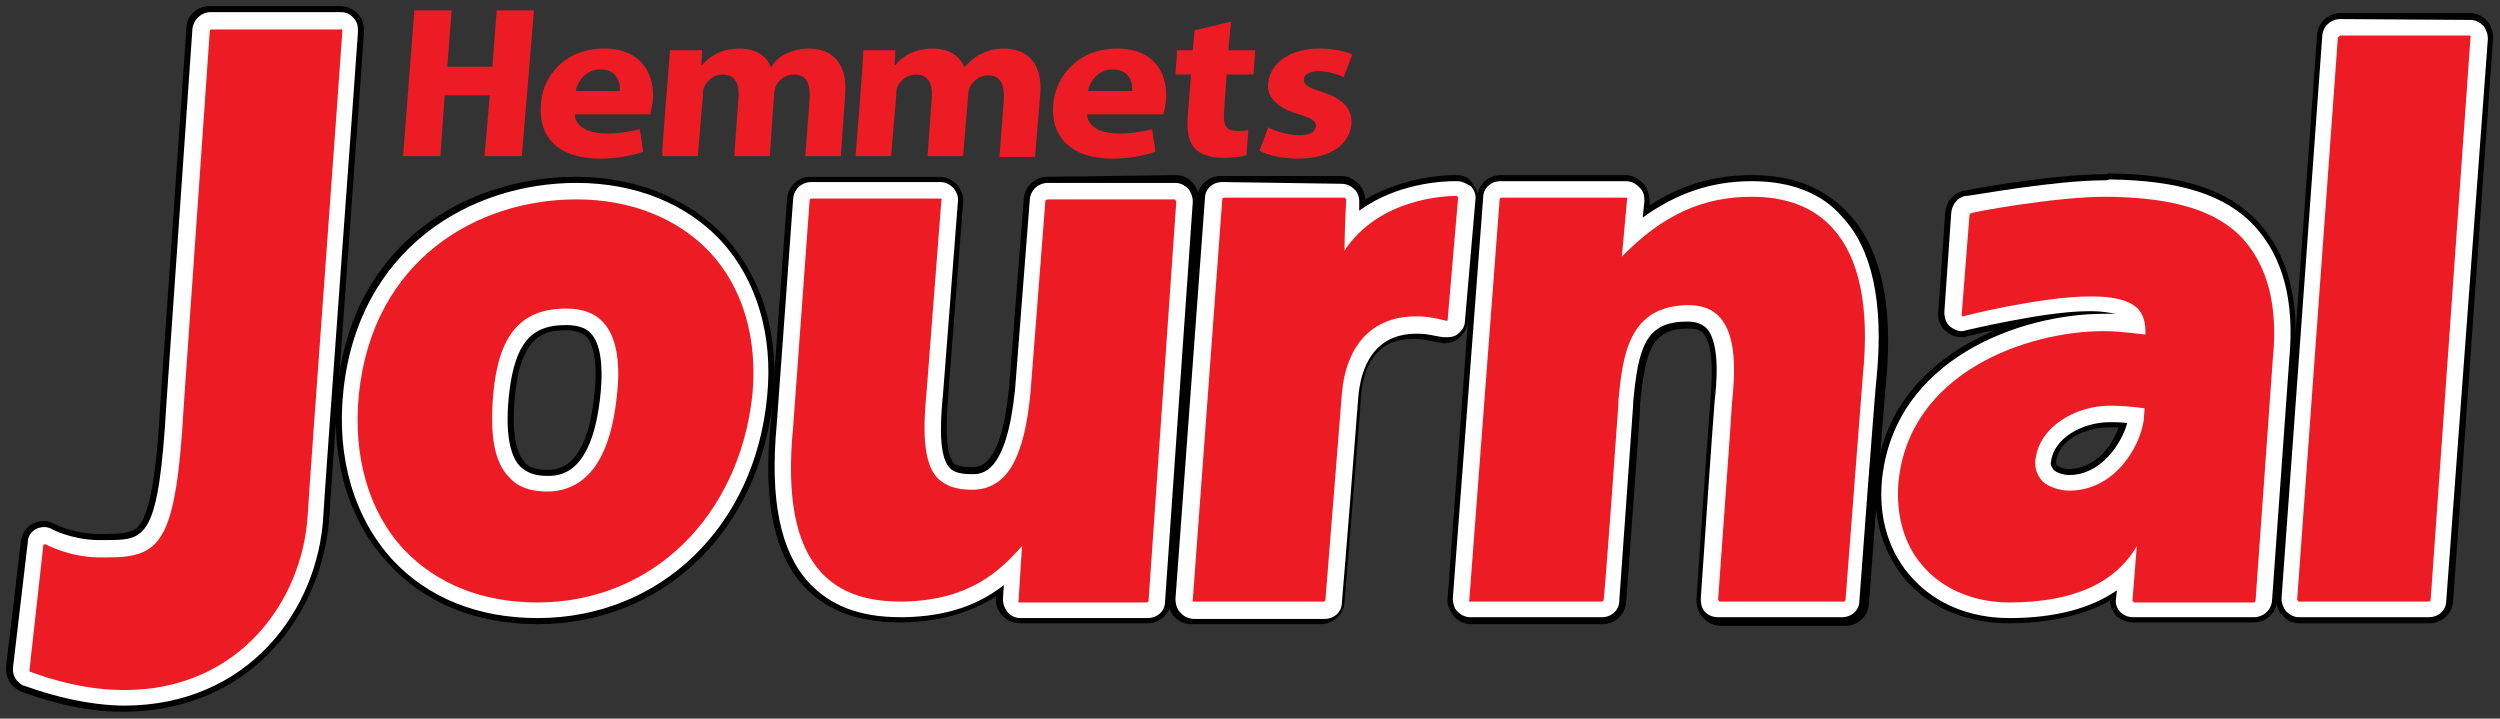
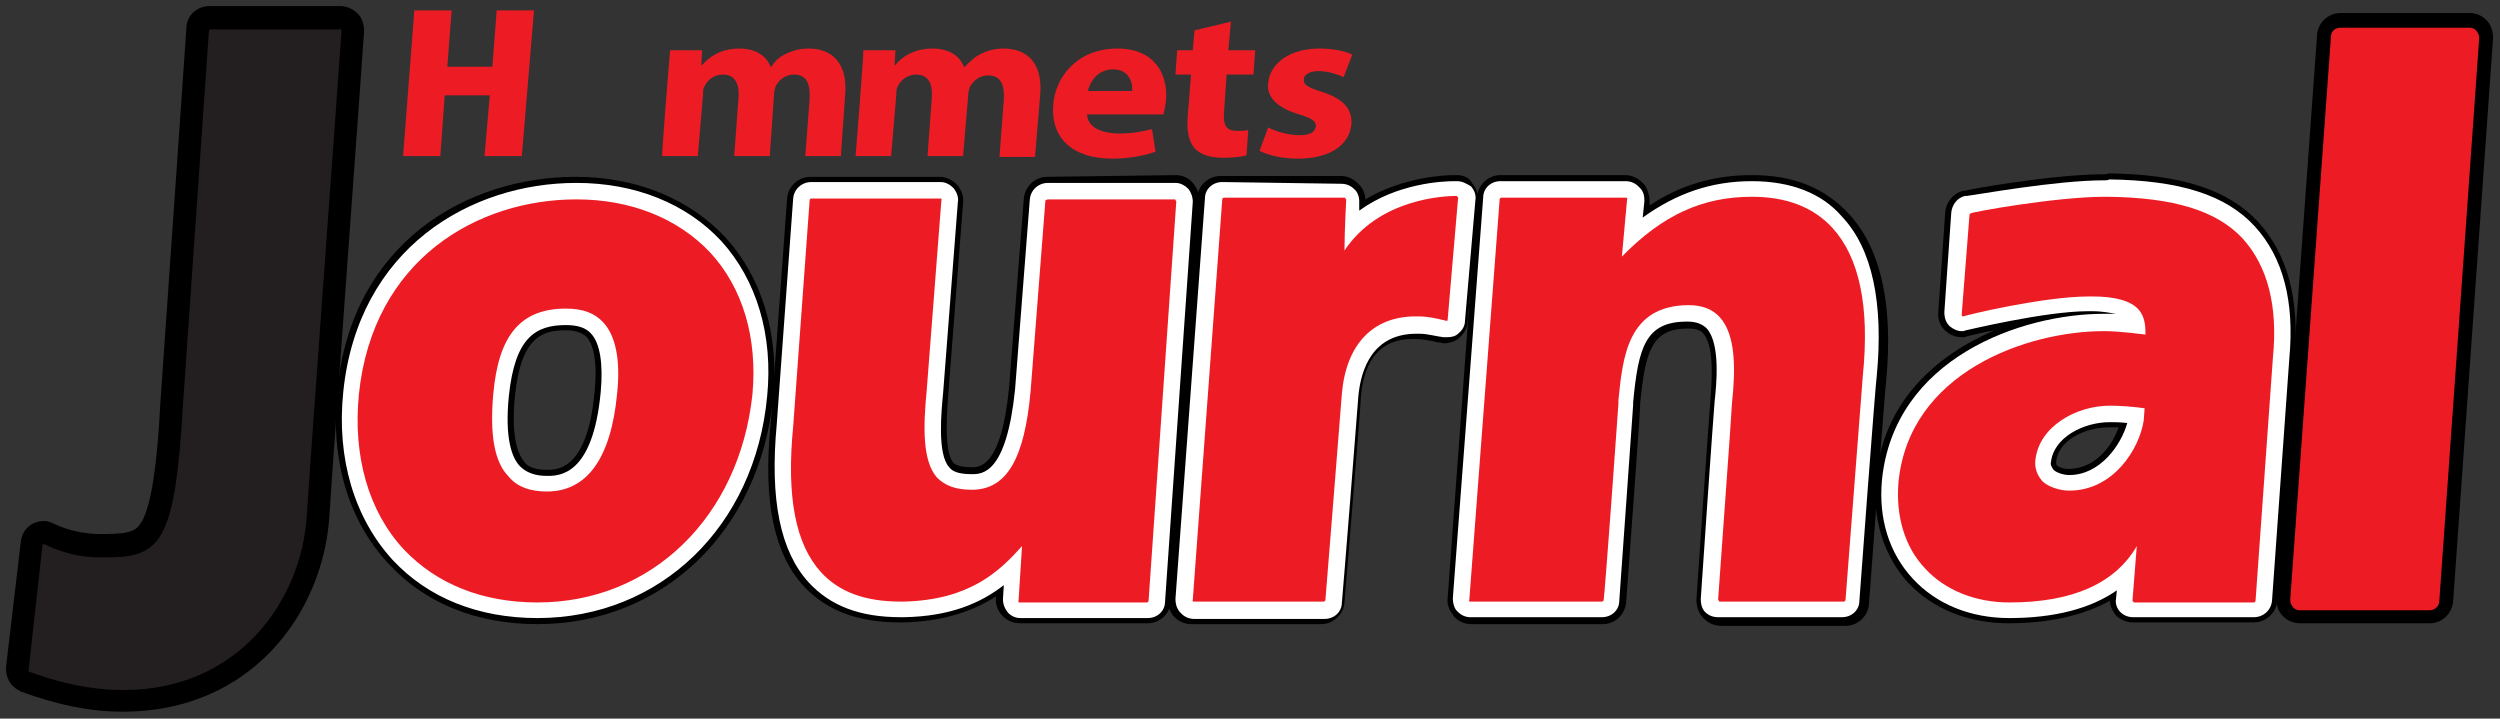
<svg xmlns="http://www.w3.org/2000/svg" version="1.1" id="Lager_1" x="0px" y="0px" viewBox="0 0 288.4 82.9" style="enable-background:new 0 0 288.4 82.9;" xml:space="preserve">
  <rect x="0" y="0" width="288.4" height="82.9" fill="#333333" stroke="none" />
  <style type="text/css"> .st0{display:none;stroke:#000000;stroke-width:4.2;stroke-linejoin:round;} .st1{display:none;fill:#FFF200;stroke:#FFF200;stroke-width:3.675;stroke-linejoin:round;} .st2{fill:#231F20;} .st3{fill:#ED1C24;} .st4{fill:#FFFFFF;} </style>
  <path class="st0" d="M31.6,190.1c-0.2,2.5-0.4,6-0.6,8.5c-0.6,6.2-3.7,10.4-10.8,10.4c-1.6,0-3.2-0.2-4.7-0.7l0.5-7 c0.7,0.1,1.7,0.3,2.5,0.3c3.7,0,4.6-1.2,5.2-9.8l1.3-14c0.1-2.4,0.4-5.4,0.4-8.9h8.8c-0.8,2.8-1.2,6-1.5,8.9L31.6,190.1z" />
  <path class="st0" d="M35.8,189.2c0.7-7.6,6.4-11.8,12.8-11.8c6.7,0,10.9,4.8,10.3,11.8c-0.7,7.5-5.9,12.6-12.6,12.6 C38.9,201.8,35.2,196,35.8,189.2z M46.9,195.7c3.3,0,4.4-3.3,4.7-6.5c0.3-3-0.3-5.7-3.5-5.7c-3.6,0-4.5,2.7-4.8,5.7 C42.9,192,43.2,195.7,46.9,195.7z" />
  <path class="st0" d="M75.9,197.7c-1.6,1.7-3.7,4.1-7.6,4.1c-5.3,0-7-3.4-6.3-10.3l0.5-5.5c0.2-2.6,0.3-5,0.3-7.6l7.8-0.4 c-0.5,2.7-1,6.2-1.2,8l-0.3,3.2c-0.4,3.8-0.4,6.5,3.1,6.5c2.8,0,3.9-2.9,4.3-6.5l0.3-3.2c0.2-2.6,0.3-5,0.3-7.6l7.8-0.4 c-0.5,2.7-1,6.2-1.2,8l-0.6,6.4c-0.2,2.2-0.3,5.7-0.4,8.6h-6.9L75.9,197.7z" />
  <path class="st0" d="M86.6,201c0.4-2.7,0.7-5.3,1-8l0.5-4.9c0.3-3.3,0.1-6.5-0.1-9.8l6.6-0.4c0.2,1.5,0.3,2.7,0.2,4h0.1 c2-2.9,3.9-4.3,7.4-4.5l-0.7,7.1c-0.6-0.2-1.1-0.3-1.7-0.3c-2.6,0-4.5,1.3-4.9,5.1l-0.4,3.8c-0.2,2.2-0.4,5.3-0.6,8H86.6z" />
  <path class="st0" d="M103.6,201c0.4-2.7,0.7-5.3,1-8l0.5-4.9c0.3-3.3,0.1-6.5-0.1-9.8l6.6-0.4c0.2,1.5,0.2,2.7,0.2,4 c2.1-2.5,4.8-4.5,8.6-4.5c4.2,0,7.1,2.8,6.4,10.7l-0.6,6.2c-0.2,2.2-0.3,4.7-0.4,6.7h-6.9c0-2.2,0.2-4.5,0.4-6.7l0.4-4.4 c0.4-4.1,0.2-6.5-3.1-6.5c-2.6,0-4.2,2.3-4.6,6.5l-0.3,3.1c-0.2,2.2-0.4,5.3-0.6,8H103.6z" />
  <path class="st0" d="M143.9,196.5L143.9,196.5c-1.2,1.8-3.4,5.3-8.2,5.3c-4.2,0-6.7-3.1-6.3-7c0.6-6.5,7.5-9,12.1-9 c1,0,1.9,0.2,2.9,0.2c0.1-0.9,0.3-3.2-3.6-3.2c-2.5,0-5,0.5-7.6,1.2l0.5-5.5c2.7-0.5,5.4-1,8-1c7.2,0,10.1,3,9.5,9.6l-0.5,4.8 c-0.3,2.7-0.4,5.8-0.3,9.2h-6.7L143.9,196.5z M144,189.8c-0.8-0.2-1.4-0.2-2.2-0.2c-2.2,0-4.7,1.3-4.9,3.7c-0.1,1.3,1,2.3,2.3,2.3 c2.9,0,4.6-2.8,4.8-4.8L144,189.8z" />
  <path class="st0" d="M153.7,201c0.5-3.6,1.1-7.3,1.5-11l1.3-14.1c0.3-3.1,0.3-3.6,0.1-6.6l8.1-0.5c-0.9,3.2-0.9,3.9-1.2,7.1 l-1.3,14.1c-0.3,3.6-0.6,7.4-0.6,11H153.7z" />
  <path class="st1" d="M31.6,190.1c-0.2,2.5-0.4,6-0.6,8.5c-0.6,6.2-3.7,10.4-10.8,10.4c-1.6,0-3.2-0.2-4.7-0.7l0.5-7 c0.7,0.1,1.7,0.3,2.5,0.3c3.7,0,4.6-1.2,5.2-9.8l1.3-14c0.1-2.4,0.4-5.4,0.4-8.9h8.8c-0.8,2.8-1.2,6-1.5,8.9L31.6,190.1z" />
  <path class="st1" d="M35.8,189.2c0.7-7.6,6.4-11.8,12.8-11.8c6.7,0,10.9,4.8,10.3,11.8c-0.7,7.5-5.9,12.6-12.6,12.6 C38.9,201.8,35.2,196,35.8,189.2z M46.9,195.7c3.3,0,4.4-3.3,4.7-6.5c0.3-3-0.3-5.7-3.5-5.7c-3.6,0-4.5,2.7-4.8,5.7 C42.9,192,43.2,195.7,46.9,195.7z" />
  <path class="st1" d="M75.9,197.7c-1.6,1.7-3.7,4.1-7.6,4.1c-5.3,0-7-3.4-6.3-10.3l0.5-5.5c0.2-2.6,0.3-5,0.3-7.6l7.8-0.4 c-0.5,2.7-1,6.2-1.2,8l-0.3,3.2c-0.4,3.8-0.4,6.5,3.1,6.5c2.8,0,3.9-2.9,4.3-6.5l0.3-3.2c0.2-2.6,0.3-5,0.3-7.6l7.8-0.4 c-0.5,2.7-1,6.2-1.2,8l-0.6,6.4c-0.2,2.2-0.3,5.7-0.4,8.6h-6.9L75.9,197.7z" />
  <path class="st1" d="M86.6,201c0.4-2.7,0.7-5.3,1-8l0.5-4.9c0.3-3.3,0.1-6.5-0.1-9.8l6.6-0.4c0.2,1.5,0.3,2.7,0.2,4h0.1 c2-2.9,3.9-4.3,7.4-4.5l-0.7,7.1c-0.6-0.2-1.1-0.3-1.7-0.3c-2.6,0-4.5,1.3-4.9,5.1l-0.4,3.8c-0.2,2.2-0.4,5.3-0.6,8H86.6z" />
  <path class="st1" d="M103.6,201c0.4-2.7,0.7-5.3,1-8l0.5-4.9c0.3-3.3,0.1-6.5-0.1-9.8l6.6-0.4c0.2,1.5,0.2,2.7,0.2,4 c2.1-2.5,4.8-4.5,8.6-4.5c4.2,0,7.1,2.8,6.4,10.7l-0.6,6.2c-0.2,2.2-0.3,4.7-0.4,6.7h-6.9c0-2.2,0.2-4.5,0.4-6.7l0.4-4.4 c0.4-4.1,0.2-6.5-3.1-6.5c-2.6,0-4.2,2.3-4.6,6.5l-0.3,3.1c-0.2,2.2-0.4,5.3-0.6,8H103.6z" />
  <path class="st1" d="M143.9,196.5L143.9,196.5c-1.2,1.8-3.4,5.3-8.2,5.3c-4.2,0-6.7-3.1-6.3-7c0.6-6.5,7.5-9,12.1-9 c1,0,1.9,0.2,2.9,0.2c0.1-0.9,0.3-3.2-3.6-3.2c-2.5,0-5,0.5-7.6,1.2l0.5-5.5c2.7-0.5,5.4-1,8-1c7.2,0,10.1,3,9.5,9.6l-0.5,4.8 c-0.3,2.7-0.4,5.8-0.3,9.2h-6.7L143.9,196.5z M144,189.8c-0.8-0.2-1.4-0.2-2.2-0.2c-2.2,0-4.7,1.3-4.9,3.7c-0.1,1.3,1,2.3,2.3,2.3 c2.9,0,4.6-2.8,4.8-4.8L144,189.8z" />
  <path class="st1" d="M153.7,201c0.5-3.6,1.1-7.3,1.5-11l1.3-14.1c0.3-3.1,0.3-3.6,0.1-6.6l8.1-0.5c-0.9,3.2-0.9,3.9-1.2,7.1 l-1.3,14.1c-0.3,3.6-0.6,7.4-0.6,11H153.7z" />
  <g>
    <g>
      <path class="st2" d="M14,80.8C8.7,80.8,3.9,79,3,78.6c-0.7-0.3-1-0.9-0.9-1.5l1.6-14.4c0-0.4,0.3-0.9,0.7-1.1l0.3-0.2l0.4,0 c0.3,0,0.5,0.1,0.7,0.2l0,0c0,0,2.2,1.2,5.3,1.3c0.4,0,0.8,0,1.1,0c4.8,0,6.6,0,7.6-16.3l3-43.2c0-0.8,0.7-1.4,1.5-1.4h15 c0.4,0,0.8,0.2,1.1,0.5c0.2,0.2,0.4,0.6,0.4,1c0,0.5-3.9,53.5-4,55.9c-0.6,10.6-8.5,21.4-22.4,21.4L14,80.8z" />
      <path d="M39.2,3.3c0.1,0,0.1,0,0.1,0.1c0,0,0.1,0.1,0.1,0.1c0,0.5-3.9,53.6-4,55.9c-0.6,10-8,20.2-21.1,20.2l-0.2,0 c-5.6,0-10.6-2.1-10.7-2.1c-0.1,0-0.1-0.1-0.1-0.2l1.6-14.4c0-0.1,0-0.1,0.1-0.1c0,0,0.1,0,0.1,0c0,0,0.1,0,0.1,0 c0,0,2.5,1.4,5.9,1.5c0.4,0,0.8,0,1.2,0c6.2,0,7.9-1.7,8.8-17.5l3-43.2c0-0.1,0.1-0.2,0.2-0.2H39.2 M39.2,0.7h-15 c-1.5,0-2.7,1.1-2.7,2.6l-3,43.2c-0.4,7.7-1.1,11.7-2.1,13.6c-0.6,1-1.1,1.5-4.2,1.5c-0.4,0-0.7,0-1.1,0c-2.6-0.1-4.5-1-4.7-1.1 c-0.4-0.2-0.9-0.4-1.3-0.4c-0.4,0-0.9,0.1-1.3,0.3l0,0l0,0c-0.8,0.4-1.3,1.2-1.4,2.1L0.7,76.9c-0.1,1.2,0.5,2.3,1.6,2.8l0.1,0.1 l0.1,0c1.1,0.4,6.1,2.3,11.5,2.3l0.2,0C29,82.1,37.3,70.7,38,59.5c0.1-2.3,4-55.4,4-55.9l0,0l0,0c0-0.7-0.2-1.5-0.7-2 C40.7,1,40,0.7,39.2,0.7L39.2,0.7z" />
    </g>
    <g>
      <path class="st2" d="M62,70.7c-6.7,0-12.3-2.3-16.3-6.6c-4.3-4.7-6.3-11.4-5.6-18.9C41.8,29,54.5,21.7,66.4,21.7 c6.6,0,12.4,2.3,16.3,6.6c4,4.4,5.9,10.5,5.2,17.4C86.5,60.4,75.8,70.7,62,70.7z M65.3,36.9c-3.3,0-6.4,1.1-7.2,8.7 c-0.4,4.1,0.1,7.1,1.4,8.6c0.8,0.8,2,1.3,3.5,1.3c1.4,0,5.8,0,6.8-10.2c0.3-3.4-0.1-5.9-1.3-7.1C68,37.3,66.8,36.9,65.3,36.9z" />
      <path d="M66.4,23c6.3,0,11.7,2.2,15.4,6.1c3.8,4.1,5.5,9.9,4.9,16.4C85.3,59.6,75.2,69.4,62,69.4c-6.3,0-11.6-2.1-15.4-6.1 c-4.1-4.4-5.9-10.8-5.2-17.9C42.9,29.9,55.1,23,66.4,23 M63.1,56.7c4.6,0,7.4-3.8,8.1-11.4c0.4-3.8-0.2-6.6-1.6-8.1 c-1-1.1-2.4-1.6-4.3-1.6c-5.2,0-7.8,3-8.4,9.9c-0.4,4.6,0.1,7.8,1.8,9.5C59.7,56.2,61.2,56.7,63.1,56.7 M66.4,20.4 c-12.5,0-25.9,7.6-27.5,24.7C38.1,53,40.2,60.1,44.8,65c4.2,4.6,10.2,7,17.2,7c14.5,0,25.7-10.8,27.2-26.2 c0.7-7.2-1.3-13.8-5.5-18.4C79.5,22.9,73.4,20.4,66.4,20.4L66.4,20.4z M63.1,54.2c-1.8,0-2.4-0.6-2.6-0.9 c-0.6-0.7-1.6-2.5-1.1-7.6c0.7-7,3.3-7.6,5.9-7.6c1.1,0,1.9,0.3,2.4,0.8c0.5,0.6,1.3,2.1,0.9,6.2C67.8,54.2,64.3,54.2,63.1,54.2 L63.1,54.2z" />
    </g>
    <g>
      <path class="st2" d="M137.5,70.7c-0.4,0-0.8-0.2-1-0.4l-0.1-0.1c-0.3-0.3-0.4-0.7-0.3-1.1l3.4-46.2c0.1-0.8,0.7-1.4,1.5-1.4 l13.9,0c0.4,0,0.8,0.2,1.1,0.5c0.3,0.3,0.4,0.6,0.4,1c0,0,0,1.1-0.1,2.4c4.4-3.8,10.3-4,11.6-4h0.2c0.5,0,0.8,0.2,1.1,0.5 c0.3,0.3,0.4,0.7,0.3,1.2L168.3,37c0,0.4-0.3,0.8-0.6,1.1c-0.2,0.1-0.5,0.3-0.8,0.3h-0.2l-0.2,0c-0.4-0.1-1.8-0.4-2.9-0.5 c-0.1,0-0.3,0-0.4,0c-4.2,0-6.8,2.7-7.3,7.7c0,0.2-1.9,23.8-1.9,23.8c0,0.7-0.7,1.3-1.5,1.3H137.5z" />
      <path d="M168,22.7c0.1,0,0.1,0,0.1,0.1c0,0,0.1,0.1,0,0.1L167,36.9c0,0.1,0,0.1-0.1,0.1c0,0-0.1,0-0.1,0c0,0,0,0,0,0 c0,0-1.8-0.5-3.1-0.5c-0.1,0-0.3,0-0.4,0c-4.9,0-8,3.2-8.5,8.9c0,0.2-1.9,23.8-1.9,23.8c0,0.1-0.1,0.2-0.2,0.2h-15 c-0.1,0-0.1,0-0.1-0.1c0,0-0.1-0.1,0-0.1l3.4-46.2c0-0.1,0.1-0.2,0.2-0.2l13.9,0c0.1,0,0.1,0,0.1,0.1c0,0,0.1,0.1,0.1,0.1 c0,0-0.2,3.7-0.2,5.9c4-6,11.5-6.3,13-6.3C167.9,22.7,168,22.7,168,22.7 M168.1,20.2L168.1,20.2h-0.3c-1.2,0-5.9,0.2-10.3,2.8 c0-0.7-0.3-1.3-0.8-1.8c-0.5-0.5-1.2-0.9-2-0.9l-13.9,0c-1.4,0-2.6,1.1-2.7,2.5l-3.4,46.2c-0.1,0.7,0.2,1.4,0.6,2l0.1,0.1l0.1,0.1 c0.5,0.5,1.2,0.8,1.9,0.8h15c1.4,0,2.6-1.1,2.7-2.5c0.2-2.4,1.9-22.9,1.9-23.8c0.4-4.4,2.4-6.6,6-6.6c0.1,0,0.2,0,0.3,0 c0.7,0,1.8,0.2,2.6,0.4l0.1,0l0,0c0.2,0,0.4,0.1,0.6,0.1c0.6,0,1.2-0.2,1.6-0.5c0.6-0.5,1.1-1.2,1.1-2l1.2-13.9 c0.1-0.8-0.2-1.5-0.7-2.1C169.6,20.6,168.9,20.2,168.1,20.2L168.1,20.2L168.1,20.2z" />
    </g>
    <g>
      <path class="st2" d="M198.4,70.7c-0.4,0-0.8-0.2-1.1-0.4c-0.3-0.3-0.4-0.7-0.4-1.1c0-0.2,1.6-22,1.6-22.7c0.3-3.2,0.5-7.2-1.1-8.9 c-0.6-0.7-1.5-1-2.6-1h-0.1c-5.4,0.1-6.1,4-6.7,9.9l0,0.4c0,0.1-1.6,22.3-1.6,22.6c0,0.7-0.7,1.4-1.5,1.4h-15.2 c-0.4,0-0.7-0.1-1-0.4l-0.1-0.1l-0.1-0.1c-0.2-0.3-0.3-0.7-0.3-1l3.5-46.2c0.1-0.8,0.7-1.3,1.5-1.3l14.4,0c0.4,0,0.8,0.2,1.1,0.5 c0.3,0.4,0.4,0.7,0.4,1.1l-0.3,3.3c4.1-3.4,8.3-4.9,13.3-4.9c4.3,0,7.8,1.3,10.2,4c3.4,3.7,4.7,9.7,3.9,18c0,0.3-2,25.7-2,25.9 c-0.1,0.8-0.7,1.4-1.5,1.4H198.4z" />
      <path d="M202.1,22.7c4,0,7.1,1.2,9.3,3.6c3.1,3.4,4.3,9.1,3.5,17c0,0.2-2,25.7-2,25.9c0,0.1-0.1,0.2-0.2,0.2h-14.3 c-0.1,0-0.1,0-0.1-0.1c0,0-0.1-0.1-0.1-0.1c0-0.2,1.6-22,1.6-22.7c0.4-3.7,0.5-7.8-1.4-9.9c-0.8-0.9-2-1.4-3.6-1.4h-0.1 c-6.9,0.1-7.5,5.9-8,11l0,0.4c0,0.2-1.6,22.4-1.7,22.6c0,0.1-0.1,0.2-0.2,0.2h-15.2c-0.1,0-0.1,0-0.1-0.1c0,0-0.1-0.1,0-0.1 l3.5-46.2c0-0.1,0.1-0.2,0.2-0.2l14.4,0c0.1,0,0.1,0,0.1,0.1c0,0,0.1,0.1,0,0.1l-0.6,6.6C191.8,24.8,196.4,22.7,202.1,22.7 M202.1,20.2c-4.3,0-8.2,1.1-11.8,3.5l0-0.4l0,0l0,0c0-0.7-0.2-1.4-0.6-2l-0.1-0.1l-0.1-0.1c-0.5-0.5-1.2-0.9-2-0.9l-14.4,0 c-1.4,0-2.6,1.1-2.7,2.5L167,69c-0.1,0.7,0.2,1.4,0.6,1.9l0.1,0.2l0.1,0.1c0.5,0.5,1.2,0.8,1.9,0.8h15.2c1.4,0,2.6-1.1,2.7-2.6 c0-0.2,1.6-21.5,1.6-22.5l0-0.3c0.6-6,1.3-8.7,5.5-8.7l0.1,0c1.2,0,1.6,0.4,1.7,0.6c1.4,1.5,0.9,6.3,0.8,7.9 c-0.1,0.8-1.6,22.6-1.6,22.8c0,0.7,0.2,1.4,0.7,2l0.1,0.1l0.1,0.1c0.5,0.5,1.2,0.8,2,0.8h14.3c1.4,0,2.6-1.1,2.7-2.5 c0-0.2,1.9-25.4,2-25.9c0.8-8.6-0.6-15-4.2-19C210.5,21.6,206.8,20.2,202.1,20.2L202.1,20.2z" />
    </g>
    <g>
      <path class="st2" d="M246.1,70.7c-0.4,0-0.8-0.2-1.1-0.4c-0.3-0.3-0.4-0.8-0.4-1.2l0.2-2.3c-3,2.6-7.4,3.9-13.1,3.9 c-4.3,0-8.1-1.5-10.6-4.3c-2.6-2.8-3.8-6.7-3.4-10.9c1.3-13.7,15.7-18.6,25-18.6c1.2,0,2.3,0.1,3.3,0.2c0,0,0,0,0.1,0 c-0.1-0.2-0.2-0.4-0.3-0.6c-0.4-0.5-1.6-1.1-4.4-1.1l-0.4,0c-4.9,0-13.3,2-14.2,2.2l-0.1,0l-0.2,0c-0.3,0-0.7-0.1-0.9-0.3 c-0.4-0.3-0.6-0.8-0.5-1.3l0.9-11.5c0-0.6,0.5-1.2,1.1-1.3c0.2,0,10-1.9,15.9-1.9c0.2,0,0.3,0,0.5,0c8,0.1,13.2,1.8,16.4,5.2 c3.2,3.4,4.5,8.4,3.9,14.7l-2,28c-0.1,0.8-0.7,1.4-1.5,1.4H246.1z M243.3,48.1c-3.4,0-7,1.9-7.3,5.1c-0.1,0.5,0.1,1,0.5,1.4 c0.4,0.4,1.4,0.8,2.2,0.8c4.3,0,6.9-4.1,7.3-7l0-0.1C245,48.1,244,48.1,243.3,48.1z" />
      <path d="M242.8,22.7c0.1,0,0.3,0,0.4,0c7.6,0.1,12.5,1.6,15.5,4.8c2.9,3.2,4.1,7.8,3.5,13.8l-2,28c0,0.1-0.1,0.2-0.2,0.2h-13.8 c-0.1,0-0.1,0-0.1-0.1c0,0-0.1-0.1-0.1-0.1l0.5-6.3c-2.5,4.3-7.4,6.5-14.7,6.5c-3.9,0-7.4-1.4-9.7-3.9c-2.4-2.5-3.4-6.1-3.1-9.9 c1.2-12.8,14.9-17.5,23.7-17.5c1.1,0,2.1,0.1,3.1,0.2l0.1,0c0.5,0.1,1,0.1,1.6,0.2c0-0.8,0-2-0.8-2.8c-0.9-1-2.7-1.5-5.3-1.5 c-0.1,0-0.3,0-0.4,0c-5.3,0-14.4,2.2-14.5,2.3c0,0,0,0,0,0c0,0-0.1,0-0.1,0c0,0-0.1-0.1-0.1-0.2l0.9-11.5c0-0.1,0.1-0.2,0.2-0.2 C227.3,24.5,237,22.7,242.8,22.7 M238.6,56.6c5.1,0,8.1-4.8,8.6-8.1l0.1-1.4c-1.3-0.2-3-0.3-4-0.3c-3.9,0-8.2,2.4-8.6,6.3 c-0.1,0.9,0.2,1.7,0.8,2.4C236.2,56.2,237.6,56.6,238.6,56.6 M242.8,20.1c-6.1,0-16,1.8-16.1,1.9l-0.1,0l-0.1,0 c-1.2,0.3-2,1.3-2.1,2.5L223.6,36c-0.1,0.9,0.3,1.8,1,2.3c0.5,0.4,1.1,0.6,1.7,0.6h0.3l0.3-0.1l0,0c0.9-0.2,2-0.5,3.2-0.7 c-6.8,2.9-12.9,8.3-13.7,17.2c-0.4,4.6,0.9,8.8,3.7,11.9c2.8,3,6.9,4.7,11.6,4.7c4.7,0,8.6-0.9,11.7-2.6c0,0.6,0.3,1.2,0.7,1.7 l0,0l0,0c0.5,0.5,1.2,0.8,2,0.8H260c1.4,0,2.6-1.1,2.7-2.5l2-28c0.6-6.7-0.8-12-4.2-15.7c-3.4-3.7-8.9-5.5-17.3-5.6 C243.1,20.1,243,20.1,242.8,20.1L242.8,20.1z M238.6,54.1c-0.5,0-1.1-0.2-1.3-0.4c-0.1-0.1-0.1-0.2-0.1-0.4c0.2-2.5,3.3-4,6.1-4 c0.3,0,0.7,0,1.1,0C243.6,51.6,241.6,54.1,238.6,54.1L238.6,54.1z" />
    </g>
    <g>
      <path class="st2" d="M265.3,70.7c-0.4,0-0.8-0.2-1.1-0.5c-0.2-0.3-0.4-0.7-0.4-1l4.7-65c0.1-0.8,0.7-1.4,1.5-1.4l14.9,0 c0.4,0,0.8,0.2,1.1,0.5c0.2,0.2,0.4,0.6,0.4,1.1l-4.6,65c0,0.8-0.7,1.4-1.5,1.4H265.3z" />
      <path d="M270,4.1l14.9,0c0.1,0,0.1,0,0.1,0.1c0,0,0.1,0.1,0,0.1l-4.6,64.9c0,0.1-0.1,0.2-0.2,0.2h-15c-0.1,0-0.1,0-0.1-0.1 c0,0-0.1-0.1-0.1-0.1l4.7-65C269.8,4.2,269.9,4.1,270,4.1 M270,1.5L270,1.5L270,1.5c-1.4,0-2.6,1.1-2.7,2.5l-4.7,65 c0,0.8,0.2,1.5,0.7,2c0.5,0.6,1.3,0.9,2,0.9h15c1.4,0,2.6-1.1,2.7-2.6l4.6-64.9l0,0l0,0c0-0.7-0.2-1.5-0.7-2 c-0.5-0.6-1.3-0.9-2-0.9L270,1.5L270,1.5z" />
    </g>
    <g>
-       <path class="st2" d="M117.6,70.8c-0.4,0-0.8-0.2-1-0.4c-0.3-0.3-0.5-0.7-0.4-1.1l0.2-3c-2.7,2.4-6.2,4.3-12.1,4.4l-0.4,0 c-4.5,0-7.8-1.2-10.1-3.8c-3.2-3.4-4.3-9.2-3.5-17.7l1.9-26c0.1-0.8,0.7-1.4,1.5-1.4l14.9,0c0.4,0,0.8,0.2,1.1,0.5 c0.3,0.3,0.4,0.7,0.4,1.2l-1.7,21.9c-0.4,3.6-0.5,7.5,0.9,9c0.4,0.4,1.1,0.9,3.1,0.9c2.1,0,4.7-1.2,5.6-10.3l1.7-21.8 c0.1-0.8,0.7-1.4,1.5-1.4l14.6,0c0.4,0,0.8,0.2,1.1,0.5c0.3,0.3,0.4,0.7,0.4,1.1l-3.2,46.1c-0.1,0.8-0.7,1.4-1.5,1.4H117.6z" />
      <path d="M120.8,23l14.6,0c0.1,0,0.1,0,0.1,0.1c0,0,0.1,0.1,0.1,0.1l-3.2,46.1c0,0.1-0.1,0.2-0.2,0.2h-14.7c-0.1,0-0.1,0-0.1-0.1 c0,0-0.1-0.1,0-0.1l0.4-6.3c-2.6,2.9-6,6.2-13.6,6.4l-0.4,0c-4.1,0-7.1-1.1-9.2-3.4c-2.9-3.2-4-8.6-3.2-16.8l1.9-26.1 c0-0.1,0.1-0.2,0.2-0.2l14.9,0c0.1,0,0.1,0,0.1,0.1c0,0,0.1,0.1,0,0.1l-1.7,22c-0.4,4.1-0.5,8.1,1.2,10c0.9,0.9,2.1,1.4,4,1.4 c4,0,6.1-3.5,6.8-11.5l1.7-21.9C120.7,23.1,120.7,23,120.8,23 M120.8,20.4L120.8,20.4L120.8,20.4c-1.4,0-2.6,1.1-2.7,2.6 l-1.7,21.8c-0.9,9.1-3.4,9.1-4.3,9.1c-1.6,0-2-0.4-2.1-0.5c-1.2-1.3-0.7-6.4-0.6-8l1.7-22c0.1-0.8-0.2-1.5-0.7-2.1 c-0.5-0.5-1.2-0.9-2-0.9l-14.9,0c-1.4,0-2.6,1.1-2.7,2.5l-1.9,26c-0.9,8.9,0.4,15,3.8,18.7c2.6,2.8,6.2,4.2,11.1,4.2l0.4,0 c4.8-0.1,8.2-1.4,10.7-3l0,0.2c-0.1,0.7,0.2,1.5,0.8,2.1c0.5,0.5,1.2,0.8,2,0.8h14.7c1.4,0,2.6-1.1,2.7-2.6l3.2-46.1 c0.1-0.8-0.2-1.5-0.7-2.1c-0.5-0.6-1.2-0.9-2-0.9L120.8,20.4L120.8,20.4z" />
    </g>
  </g>
  <g>
    <g>
-       <path class="st3" d="M14.1,80.5c-5.2,0-10.1-1.8-11-2.2c-0.5-0.2-0.8-0.7-0.7-1.2L4,62.7c0-0.3,0.2-0.7,0.6-0.9l0.2-0.1l0.3,0 c0.2,0,0.4,0.1,0.6,0.2c0,0,2.3,1.2,5.4,1.3c0.4,0,0.8,0,1.2,0c5.3,0,7-0.8,7.9-16.6l3-43.2c0-0.6,0.5-1.1,1.1-1.1h15 c0.3,0,0.7,0.1,0.9,0.4c0.2,0.2,0.3,0.5,0.3,0.8c0,0.4-3.9,53.5-4,55.9c-0.6,10.5-8.4,21-22.1,21L14.1,80.5z" />
-       <path class="st4" d="M39.3,3.3c0.1,0,0.1,0,0.1,0.1c0,0,0.1,0.1,0.1,0.1c0,0.5-3.9,53.6-4,55.9c-0.6,10-8,20.2-21.1,20.2l-0.2,0 c-5.6,0-10.6-2.1-10.7-2.1c-0.1,0-0.1-0.1-0.1-0.2l1.6-14.4c0-0.1,0-0.1,0.1-0.1c0,0,0.1,0,0.1,0c0,0,0.1,0,0.1,0 c0,0,2.5,1.4,5.9,1.5c0.4,0,0.8,0,1.2,0c6.2,0,7.9-1.7,8.8-17.5l3-43.2c0-0.1,0.1-0.2,0.2-0.2H39.3 M39.3,1.4h-15 c-1.1,0-2,0.9-2.1,1.9l-3,43.2c-0.9,15.8-2.4,15.8-7,15.8c-0.4,0-0.7,0-1.1,0c-2.9-0.1-5-1.2-5-1.2l0,0c-0.3-0.2-0.7-0.3-1-0.3 c-0.3,0-0.7,0.1-0.9,0.2l0,0l0,0c-0.6,0.3-1,0.9-1,1.6L1.5,77c-0.1,0.9,0.4,1.7,1.2,2.1l0.1,0l0,0c1.1,0.4,6,2.2,11.3,2.3l0.2,0 c14.3,0,22.4-11,23-21.9c0.1-2.4,4-55.5,4-55.9c0-0.6-0.1-1.1-0.5-1.5C40.4,1.6,39.9,1.4,39.3,1.4L39.3,1.4z" />
-     </g>
+       </g>
    <g>
      <path class="st3" d="M62,70.4c-6.6,0-12.2-2.2-16-6.4c-4.3-4.6-6.2-11.2-5.5-18.6C42.1,29.2,54.7,22,66.5,22 c6.5,0,12.2,2.3,16.1,6.4c4,4.3,5.8,10.4,5.1,17.1C86.2,60.2,75.7,70.4,62,70.4z M65.4,36.6c-4.6,0-6.9,2.7-7.5,9 c-0.4,4.2,0.1,7.3,1.5,8.8c0.8,0.9,2.1,1.4,3.8,1.4c4.1,0,6.5-3.5,7.2-10.5c0.3-3.6-0.1-6.1-1.4-7.4C68.2,37,67,36.6,65.4,36.6z" />
      <path class="st4" d="M66.5,23c6.3,0,11.7,2.2,15.4,6.1c3.8,4.1,5.5,9.9,4.9,16.4C85.3,59.6,75.2,69.5,62,69.5 c-6.3,0-11.6-2.1-15.4-6.1c-4.1-4.4-5.9-10.8-5.2-17.9C43,29.9,55.1,23,66.5,23 M63.1,56.7c4.6,0,7.4-3.8,8.1-11.4 c0.4-3.8-0.2-6.6-1.6-8.1c-1-1.1-2.4-1.6-4.3-1.6c-5.2,0-7.8,3-8.4,9.9c-0.4,4.6,0.1,7.8,1.8,9.5C59.7,56.2,61.2,56.7,63.1,56.7 M66.5,21.1c-12.2,0-25.2,7.5-26.9,24.1c-0.8,7.7,1.3,14.6,5.7,19.4c4.1,4.4,9.9,6.7,16.7,6.7c14.1,0,25.1-10.5,26.5-25.6 c0.7-7-1.2-13.4-5.3-17.9C79.2,23.5,73.3,21.1,66.5,21.1L66.5,21.1z M63.1,54.9c-1.4,0-2.4-0.4-3.1-1.1c-0.9-0.9-1.8-3.1-1.3-8.1 c0.7-6.8,3.1-8.2,6.6-8.2c1.3,0,2.3,0.3,2.9,1c1,1.1,1.4,3.4,1.1,6.7C68.4,54.9,64.5,54.9,63.1,54.9L63.1,54.9z" />
    </g>
    <g>
      <path class="st3" d="M137.5,70.4c-0.3,0-0.6-0.1-0.8-0.3c-0.2-0.3-0.3-0.6-0.3-0.9l3.4-46.2c0-0.6,0.5-1,1.1-1l13.9,0 c0.3,0,0.6,0.1,0.8,0.4c0.2,0.2,0.3,0.5,0.3,0.8c0,0-0.1,1.5-0.1,3.2c4.4-4.3,10.6-4.5,12-4.5h0.2c0.4,0,0.6,0.2,0.8,0.4 c0.2,0.2,0.3,0.6,0.3,0.9L168,37c0,0.3-0.2,0.6-0.5,0.8c-0.2,0.1-0.4,0.2-0.6,0.2h-0.1l-0.2,0c-0.4-0.1-1.9-0.4-2.9-0.5 c-0.1,0-0.3,0-0.4,0c-4.4,0-7.1,2.9-7.6,8c0,0.2-1.9,23.8-1.9,23.8c0,0.6-0.5,1-1.1,1H137.5z" />
      <path class="st4" d="M168.1,22.7c0.1,0,0.1,0,0.1,0.1c0,0,0.1,0.1,0,0.1L167,36.9c0,0.1,0,0.1-0.1,0.1c0,0-0.1,0-0.1,0 c0,0,0,0,0,0c0,0-1.8-0.5-3.1-0.5c-0.1,0-0.3,0-0.4,0c-4.9,0-8,3.2-8.5,8.9c0,0.2-1.9,23.8-1.9,23.8c0,0.1-0.1,0.2-0.2,0.2h-15 c-0.1,0-0.1,0-0.1-0.1c0,0-0.1-0.1,0-0.1l3.4-46.2c0-0.1,0.1-0.2,0.2-0.2l13.9,0c0.1,0,0.1,0,0.1,0.1c0,0,0.1,0.1,0.1,0.1 c0,0-0.2,3.7-0.2,5.9c4-6,11.5-6.3,13-6.3C168,22.7,168.1,22.7,168.1,22.7 M168.1,20.9L168.1,20.9h-0.3c-1.3,0-6.6,0.2-11,3.4 c0-0.7,0-1.1,0-1.1l0,0v0c0-0.5-0.2-1.1-0.6-1.4c-0.4-0.4-0.9-0.6-1.5-0.6L141,21c-1.1,0-2,0.8-2,1.9l-3.4,46.2 c0,0.5,0.1,1,0.5,1.5l0.1,0.1l0.1,0.1c0.4,0.4,0.9,0.6,1.5,0.6h15c1.1,0,2-0.8,2-1.9c0.1-0.9,1.9-23.6,1.9-23.8 c0.3-3.2,1.7-7.2,6.7-7.2c0.1,0,0.3,0,0.4,0c0.8,0,1.9,0.3,2.7,0.4l0.1,0l0,0c0.1,0,0.3,0,0.4,0c0.4,0,0.9-0.1,1.2-0.4 c0.5-0.4,0.8-0.9,0.8-1.5l1.2-13.9c0.1-0.6-0.1-1.1-0.5-1.6C169.2,21.2,168.7,20.9,168.1,20.9L168.1,20.9L168.1,20.9z" />
    </g>
    <g>
      <path class="st3" d="M198.5,70.4c-0.3,0-0.6-0.1-0.8-0.4c-0.2-0.3-0.3-0.6-0.3-0.9c0-0.1,1.6-22,1.6-22.7c0.3-3.3,0.5-7.3-1.2-9.2 c-0.7-0.7-1.6-1.1-2.9-1.1h-0.1c-5.7,0.1-6.5,4.1-7.1,10.2l0,0.4c0,0.2-1.6,22.3-1.6,22.6c0,0.6-0.5,1-1.1,1h-15.2 c-0.3,0-0.6-0.1-0.8-0.3l0,0l0-0.1c-0.2-0.2-0.3-0.5-0.2-0.8l3.5-46.2c0-0.6,0.5-1,1.1-1l14.4,0c0.3,0,0.6,0.1,0.8,0.3 c0.2,0.3,0.3,0.6,0.3,0.9l-0.4,4.1c4.2-3.7,8.5-5.4,13.7-5.4c4.2,0,7.6,1.3,10,3.9c3.3,3.6,4.6,9.6,3.8,17.7c0,0.2-2,25.7-2,25.9 c0,0.6-0.5,1-1.1,1H198.5z" />
      <path class="st4" d="M202.1,22.7c4,0,7.1,1.2,9.3,3.6c3.1,3.4,4.3,9.1,3.5,17c0,0.2-2,25.7-2,25.9c0,0.1-0.1,0.2-0.2,0.2h-14.3 c-0.1,0-0.1,0-0.1-0.1c0,0-0.1-0.1-0.1-0.1c0-0.2,1.6-22,1.6-22.7c0.4-3.7,0.5-7.8-1.4-9.9c-0.8-0.9-2-1.4-3.6-1.4h-0.1 c-6.9,0.1-7.5,5.9-8,11l0,0.4c0,0.2-1.6,22.4-1.7,22.6c0,0.1-0.1,0.2-0.2,0.2h-15.2c-0.1,0-0.1,0-0.1-0.1c0,0-0.1-0.1,0-0.1 l3.5-46.2c0-0.1,0.1-0.2,0.2-0.2l14.4,0c0.1,0,0.1,0,0.1,0.1c0,0,0.1,0.1,0,0.1l-0.6,6.6C191.8,24.8,196.4,22.7,202.1,22.7 M202.1,20.9c-4.7,0-8.7,1.4-12.6,4.2l0.2-1.9c0-0.6-0.1-1.1-0.5-1.5l-0.1-0.1l-0.1-0.1c-0.4-0.4-0.9-0.6-1.5-0.6l-14.4,0 c-1.1,0-2,0.8-2,1.9l-3.5,46.2c0,0.5,0.1,1,0.4,1.4l0.1,0.1l0.1,0.1c0.4,0.4,0.9,0.6,1.4,0.6h15.2c1.1,0,2-0.8,2-1.9 c0-0.2,1.6-22.3,1.6-22.6l0-0.3c0.6-6.3,1.4-9.3,6.2-9.3l0.1,0c1,0,1.7,0.3,2.2,0.8c1.6,1.8,1.1,6.6,0.9,8.4 c-0.1,0.9-1.6,22.6-1.6,22.8c0,0.5,0.1,1.1,0.5,1.5l0,0l0,0c0.4,0.4,0.9,0.6,1.5,0.6h14.3c1.1,0,2-0.8,2-1.9 c0-0.2,1.9-25.6,2-25.9c0.8-8.4-0.5-14.7-4-18.4C210.2,22.3,206.6,20.9,202.1,20.9L202.1,20.9z" />
    </g>
    <g>
      <path class="st3" d="M246.2,70.4c-0.3,0-0.6-0.1-0.8-0.4c-0.2-0.3-0.3-0.6-0.3-0.9l0.3-3.1c-3,2.9-7.5,4.4-13.5,4.4 c-4.2,0-7.9-1.5-10.4-4.2c-2.5-2.7-3.7-6.5-3.3-10.7c1.3-13.4,15.5-18.3,24.6-18.3c1.1,0,2.2,0.1,3.2,0.2c0.2,0,0.4,0,0.6,0.1 c-0.1-0.5-0.3-0.9-0.5-1.2c-0.7-0.8-2.3-1.2-4.7-1.2l-0.4,0c-5.2,0-14.2,2.2-14.3,2.2l-0.1,0l-0.2,0c-0.3,0-0.5-0.1-0.7-0.3 c-0.3-0.2-0.4-0.6-0.4-0.9l0.9-11.6c0-0.5,0.4-0.9,0.9-1c1.1-0.2,10.3-1.8,15.8-1.8c0.1,0,0.3,0,0.4,0c7.9,0.1,13,1.7,16.1,5.1 c3.1,3.4,4.4,8.2,3.8,14.5l-2,28c0,0.6-0.5,1-1.1,1H246.2z M243.4,47.7c-3.5,0-7.4,2-7.7,5.4c-0.1,0.6,0.1,1.2,0.6,1.7 c0.5,0.5,1.6,0.9,2.4,0.9c4.5,0,7.2-4.3,7.7-7.3l0-0.5C245.3,47.8,244.1,47.7,243.4,47.7z" />
      <path class="st4" d="M242.8,22.7c0.1,0,0.3,0,0.4,0c7.6,0.1,12.5,1.6,15.5,4.8c2.9,3.2,4.1,7.8,3.5,13.8l-2,28 c0,0.1-0.1,0.2-0.2,0.2h-13.8c-0.1,0-0.1,0-0.1-0.1c0,0-0.1-0.1-0.1-0.1l0.5-6.3c-2.5,4.3-7.4,6.5-14.7,6.5 c-3.9,0-7.4-1.4-9.7-3.9c-2.4-2.5-3.4-6.1-3.1-9.9c1.2-12.8,14.9-17.5,23.7-17.5c1.1,0,2.1,0.1,3.1,0.2l0.1,0 c0.5,0.1,1,0.1,1.6,0.2c0-0.8,0-2-0.8-2.9c-0.9-1-2.7-1.5-5.3-1.5c-0.1,0-0.3,0-0.4,0c-5.3,0-14.4,2.2-14.5,2.3c0,0,0,0,0,0 c0,0-0.1,0-0.1,0c0,0-0.1-0.1-0.1-0.2l0.9-11.5c0-0.1,0.1-0.2,0.2-0.2C227.3,24.5,237.1,22.7,242.8,22.7 M238.7,56.6 c5.1,0,8.1-4.8,8.6-8.1l0.1-1.4c-1.3-0.2-3-0.3-4-0.3c-3.9,0-8.2,2.4-8.6,6.3c-0.1,0.9,0.2,1.7,0.8,2.4 C236.3,56.2,237.7,56.6,238.7,56.6 M242.8,20.8c-5.7,0-14.9,1.7-15.9,1.8l-0.1,0l-0.1,0c-0.9,0.2-1.5,1-1.6,1.9L224.3,36 c0,0.7,0.2,1.3,0.7,1.7c0.4,0.3,0.8,0.5,1.3,0.5h0.2l0.3-0.1c0.1,0,9.1-2.2,14.1-2.2l0.2,0c0.1,0,0.2,0,0.2,0 c1.3,0,2.1,0.2,2.8,0.3c-0.4,0-0.9,0-1.4,0c-9.5,0-24.2,5.1-25.6,19.2c-0.4,4.4,0.8,8.4,3.6,11.4c2.7,2.9,6.6,4.5,11.1,4.5 c5.2,0,9.4-1.1,12.4-3.2l-0.1,1c-0.1,0.5,0.1,1.1,0.5,1.5l0,0l0,0c0.4,0.4,0.9,0.6,1.5,0.6H260c1.1,0,2-0.8,2.1-1.9l2-28 c0.6-6.5-0.7-11.6-4-15.2c-3.3-3.6-8.6-5.3-16.8-5.4C243.2,20.8,243,20.8,242.8,20.8L242.8,20.8z M238.7,54.8 c-0.7,0-1.5-0.3-1.8-0.6c-0.2-0.3-0.4-0.6-0.3-0.9c0.3-2.8,3.7-4.6,6.8-4.6c0.5,0,1.2,0,2,0.1C244.7,51.3,242.3,54.8,238.7,54.8 L238.7,54.8z" />
    </g>
    <g>
      <path class="st3" d="M265.3,70.4c-0.3,0-0.6-0.1-0.8-0.4c-0.2-0.2-0.3-0.5-0.3-0.8l4.7-65c0-0.6,0.5-1,1.1-1l14.9,0 c0.3,0,0.6,0.1,0.8,0.4c0.2,0.2,0.3,0.5,0.3,0.8l-4.6,64.9c0,0.6-0.5,1.1-1.1,1.1H265.3z" />
-       <path class="st4" d="M270,4.1l14.9,0c0.1,0,0.1,0,0.1,0.1c0,0,0.1,0.1,0,0.1l-4.6,64.9c0,0.1-0.1,0.2-0.2,0.2h-15 c-0.1,0-0.1,0-0.1-0.1c0,0-0.1-0.1-0.1-0.1l4.7-64.9C269.9,4.2,269.9,4.1,270,4.1 M270,2.2L270,2.2c-1.1,0-2,0.8-2.1,1.9 l-4.7,64.9c0,0.6,0.2,1.1,0.5,1.5c0.4,0.4,0.9,0.7,1.5,0.7h15c1.1,0,2-0.8,2-1.9L287,4.5c0-0.6-0.2-1.1-0.5-1.5 c-0.4-0.4-0.9-0.7-1.5-0.7L270,2.2L270,2.2z" />
    </g>
    <g>
      <path class="st3" d="M117.6,70.4c-0.3,0-0.6-0.1-0.8-0.3c-0.2-0.2-0.4-0.6-0.3-0.9l0.2-3.8c-2.4,2.3-6,4.7-12.5,4.8l-0.4,0 c-4.4,0-7.6-1.2-9.9-3.7c-3.1-3.4-4.2-9.1-3.4-17.5l1.9-26c0-0.6,0.5-1,1.1-1l14.9,0c0.3,0,0.6,0.1,0.8,0.4 c0.2,0.2,0.3,0.6,0.3,0.9l-1.7,21.9c-0.4,3.7-0.5,7.7,1,9.3c0.7,0.7,1.7,1.1,3.3,1.1c2.3,0,5-1.2,5.9-10.7l1.7-21.8 c0-0.6,0.5-1,1.1-1l14.6,0c0.3,0,0.6,0.1,0.9,0.4c0.2,0.2,0.3,0.5,0.3,0.8l-3.2,46.1c0,0.6-0.5,1-1.1,1H117.6z" />
      <path class="st4" d="M120.9,23l14.6,0c0.1,0,0.1,0,0.1,0.1c0,0,0.1,0.1,0.1,0.1l-3.2,46.1c0,0.1-0.1,0.2-0.2,0.2h-14.7 c-0.1,0-0.1,0-0.1-0.1c0,0-0.1-0.1,0-0.1l0.4-6.3c-2.6,2.9-6,6.2-13.6,6.4l-0.4,0c-4.1,0-7.1-1.1-9.2-3.4c-2.9-3.2-4-8.6-3.2-16.8 l1.9-26.1c0-0.1,0.1-0.2,0.2-0.2l14.9,0c0.1,0,0.1,0,0.1,0.1c0,0,0.1,0.1,0,0.1l-1.7,22c-0.4,4.1-0.5,8.1,1.2,10 c0.9,0.9,2.1,1.4,4,1.4c4,0,6.1-3.5,6.8-11.5l1.7-21.9C120.7,23.1,120.8,23,120.9,23 M120.9,21.1L120.9,21.1L120.9,21.1 c-1.1,0-2,0.8-2.1,1.9l-1.7,21.9c-1,9.8-3.8,9.8-5,9.8c-1.7,0-2.3-0.4-2.6-0.8c-1.4-1.5-0.9-6.5-0.7-8.6l1.7-22 c0.1-0.5-0.1-1.1-0.5-1.6c-0.4-0.4-0.9-0.7-1.5-0.7l-14.9,0c-1.1,0-2,0.8-2.1,1.9l-1.9,26.1c-0.8,8.6,0.4,14.6,3.7,18.2 c2.5,2.7,5.9,4,10.6,4l0.4,0c5.3-0.1,8.8-1.6,11.5-3.7l-0.1,1.6c0,0.6,0.2,1.1,0.6,1.6l0,0l0,0c0.4,0.4,0.9,0.6,1.4,0.6h14.7 c1.1,0,2-0.8,2-1.9l3.2-46.1c0-0.6-0.2-1.1-0.5-1.5c-0.4-0.4-0.9-0.7-1.5-0.7L120.9,21.1L120.9,21.1z" />
    </g>
  </g>
  <g>
    <g>
      <path class="st3" d="M52.1,1.2l-0.5,6.5h5.2l0.5-6.5h4.3L60.2,18h-4.3l0.6-7h-5.2l-0.5,7h-4.3l1.3-16.8H52.1z" />
    </g>
    <g>
-       <path class="st3" d="M66.3,13.1c0,1.6,1.7,2.3,3.7,2.3c1.5,0,2.6-0.2,3.8-0.5l0.4,2.6c-1.4,0.5-3.2,0.8-5,0.8 c-4.7,0-7.1-2.4-6.8-6.2C62.5,9,65,5.6,69.7,5.6c4.4,0,5.9,3.1,5.6,6.1c-0.1,0.7-0.2,1.2-0.3,1.5H66.3z M71.5,10.5 c0.1-0.9-0.3-2.5-2.2-2.5c-1.8,0-2.7,1.5-2.9,2.5H71.5z" />
-     </g>
+       </g>
    <g>
      <path class="st3" d="M77.3,5.8h3.7l-0.1,1.7h0.1c0.7-0.8,2-1.9,4.3-1.9c1.8,0,3.1,0.8,3.6,2.1h0.1C89.4,7,90,6.5,90.7,6.2 c0.8-0.4,1.6-0.6,2.6-0.6c2.6,0,4.5,1.6,4.2,5.3L97,18h-4.1l0.5-6.6c0.1-1.8-0.4-2.8-1.8-2.8c-1,0-1.7,0.6-2.1,1.3 c-0.1,0.3-0.2,0.6-0.2,0.9L88.8,18h-4.1l0.5-6.8c0.1-1.5-0.4-2.6-1.8-2.6c-1.1,0-1.8,0.7-2.1,1.3c-0.2,0.3-0.2,0.6-0.2,1L80.5,18 h-4.1C76.3,18,77.2,6.9,77.3,5.8z" />
    </g>
    <g>
      <path class="st3" d="M99.6,5.8h3.7l-0.1,1.7h0.1c0.6-0.8,2-1.9,4.3-1.9c1.8,0,3.1,0.8,3.6,2.1h0.1c0.6-0.6,1.2-1.2,1.9-1.5 c0.8-0.4,1.6-0.6,2.6-0.6c2.6,0,4.5,1.6,4.2,5.3l-0.6,7.2h-4.1l0.5-6.6c0.1-1.8-0.4-2.8-1.8-2.8c-1,0-1.7,0.6-2.1,1.3 c-0.1,0.3-0.2,0.6-0.2,0.9l-0.6,7.1H107l0.5-6.8c0.1-1.5-0.4-2.6-1.8-2.6c-1.1,0-1.8,0.7-2.1,1.3c-0.2,0.3-0.2,0.6-0.2,1l-0.6,7.1 h-4.1C98.7,18,99.6,6.9,99.6,5.8z" />
    </g>
    <g>
      <path class="st3" d="M125.4,13.1c0,1.6,1.7,2.3,3.7,2.3c1.5,0,2.6-0.2,3.8-0.5l0.4,2.6c-1.4,0.5-3.2,0.8-5,0.8 c-4.6,0-7.1-2.4-6.8-6.2c0.2-3.1,2.7-6.5,7.4-6.5c4.4,0,5.9,3.1,5.6,6.1c-0.1,0.7-0.2,1.2-0.3,1.5H125.4z M130.6,10.5 c0.1-0.9-0.3-2.5-2.2-2.5c-1.8,0-2.7,1.5-2.9,2.5H130.6z" />
    </g>
    <g>
      <path class="st3" d="M142,2.5l-0.3,3.3h3.1l-0.2,2.8h-3.1l-0.3,4.4c-0.1,1.5,0.3,2.1,1.5,2.1c0.6,0,0.9,0,1.3-0.1l-0.2,2.9 c-0.5,0.2-1.6,0.3-2.8,0.3c-1.4,0-2.5-0.4-3.1-1c-0.7-0.7-1-1.9-0.9-3.6l0.4-5h-1.8l0.2-2.8h1.8l0.2-2.3L142,2.5z" />
    </g>
    <g>
      <path class="st3" d="M146.3,14.7c0.7,0.4,2.3,0.9,3.6,0.9c1.3,0,1.8-0.4,1.9-1c0-0.6-0.3-0.9-1.9-1.4c-2.8-0.8-3.8-2.2-3.6-3.6 c0.2-2.3,2.5-4,5.9-4c1.6,0,3,0.3,3.8,0.7L155,8.9c-0.6-0.3-1.8-0.7-2.9-0.7c-1,0-1.7,0.4-1.7,1c0,0.6,0.5,0.9,2.1,1.4 c2.5,0.8,3.5,2,3.4,3.7c-0.2,2.3-2.3,4-6.2,4c-1.8,0-3.4-0.4-4.4-0.9L146.3,14.7z" />
    </g>
  </g>
</svg>